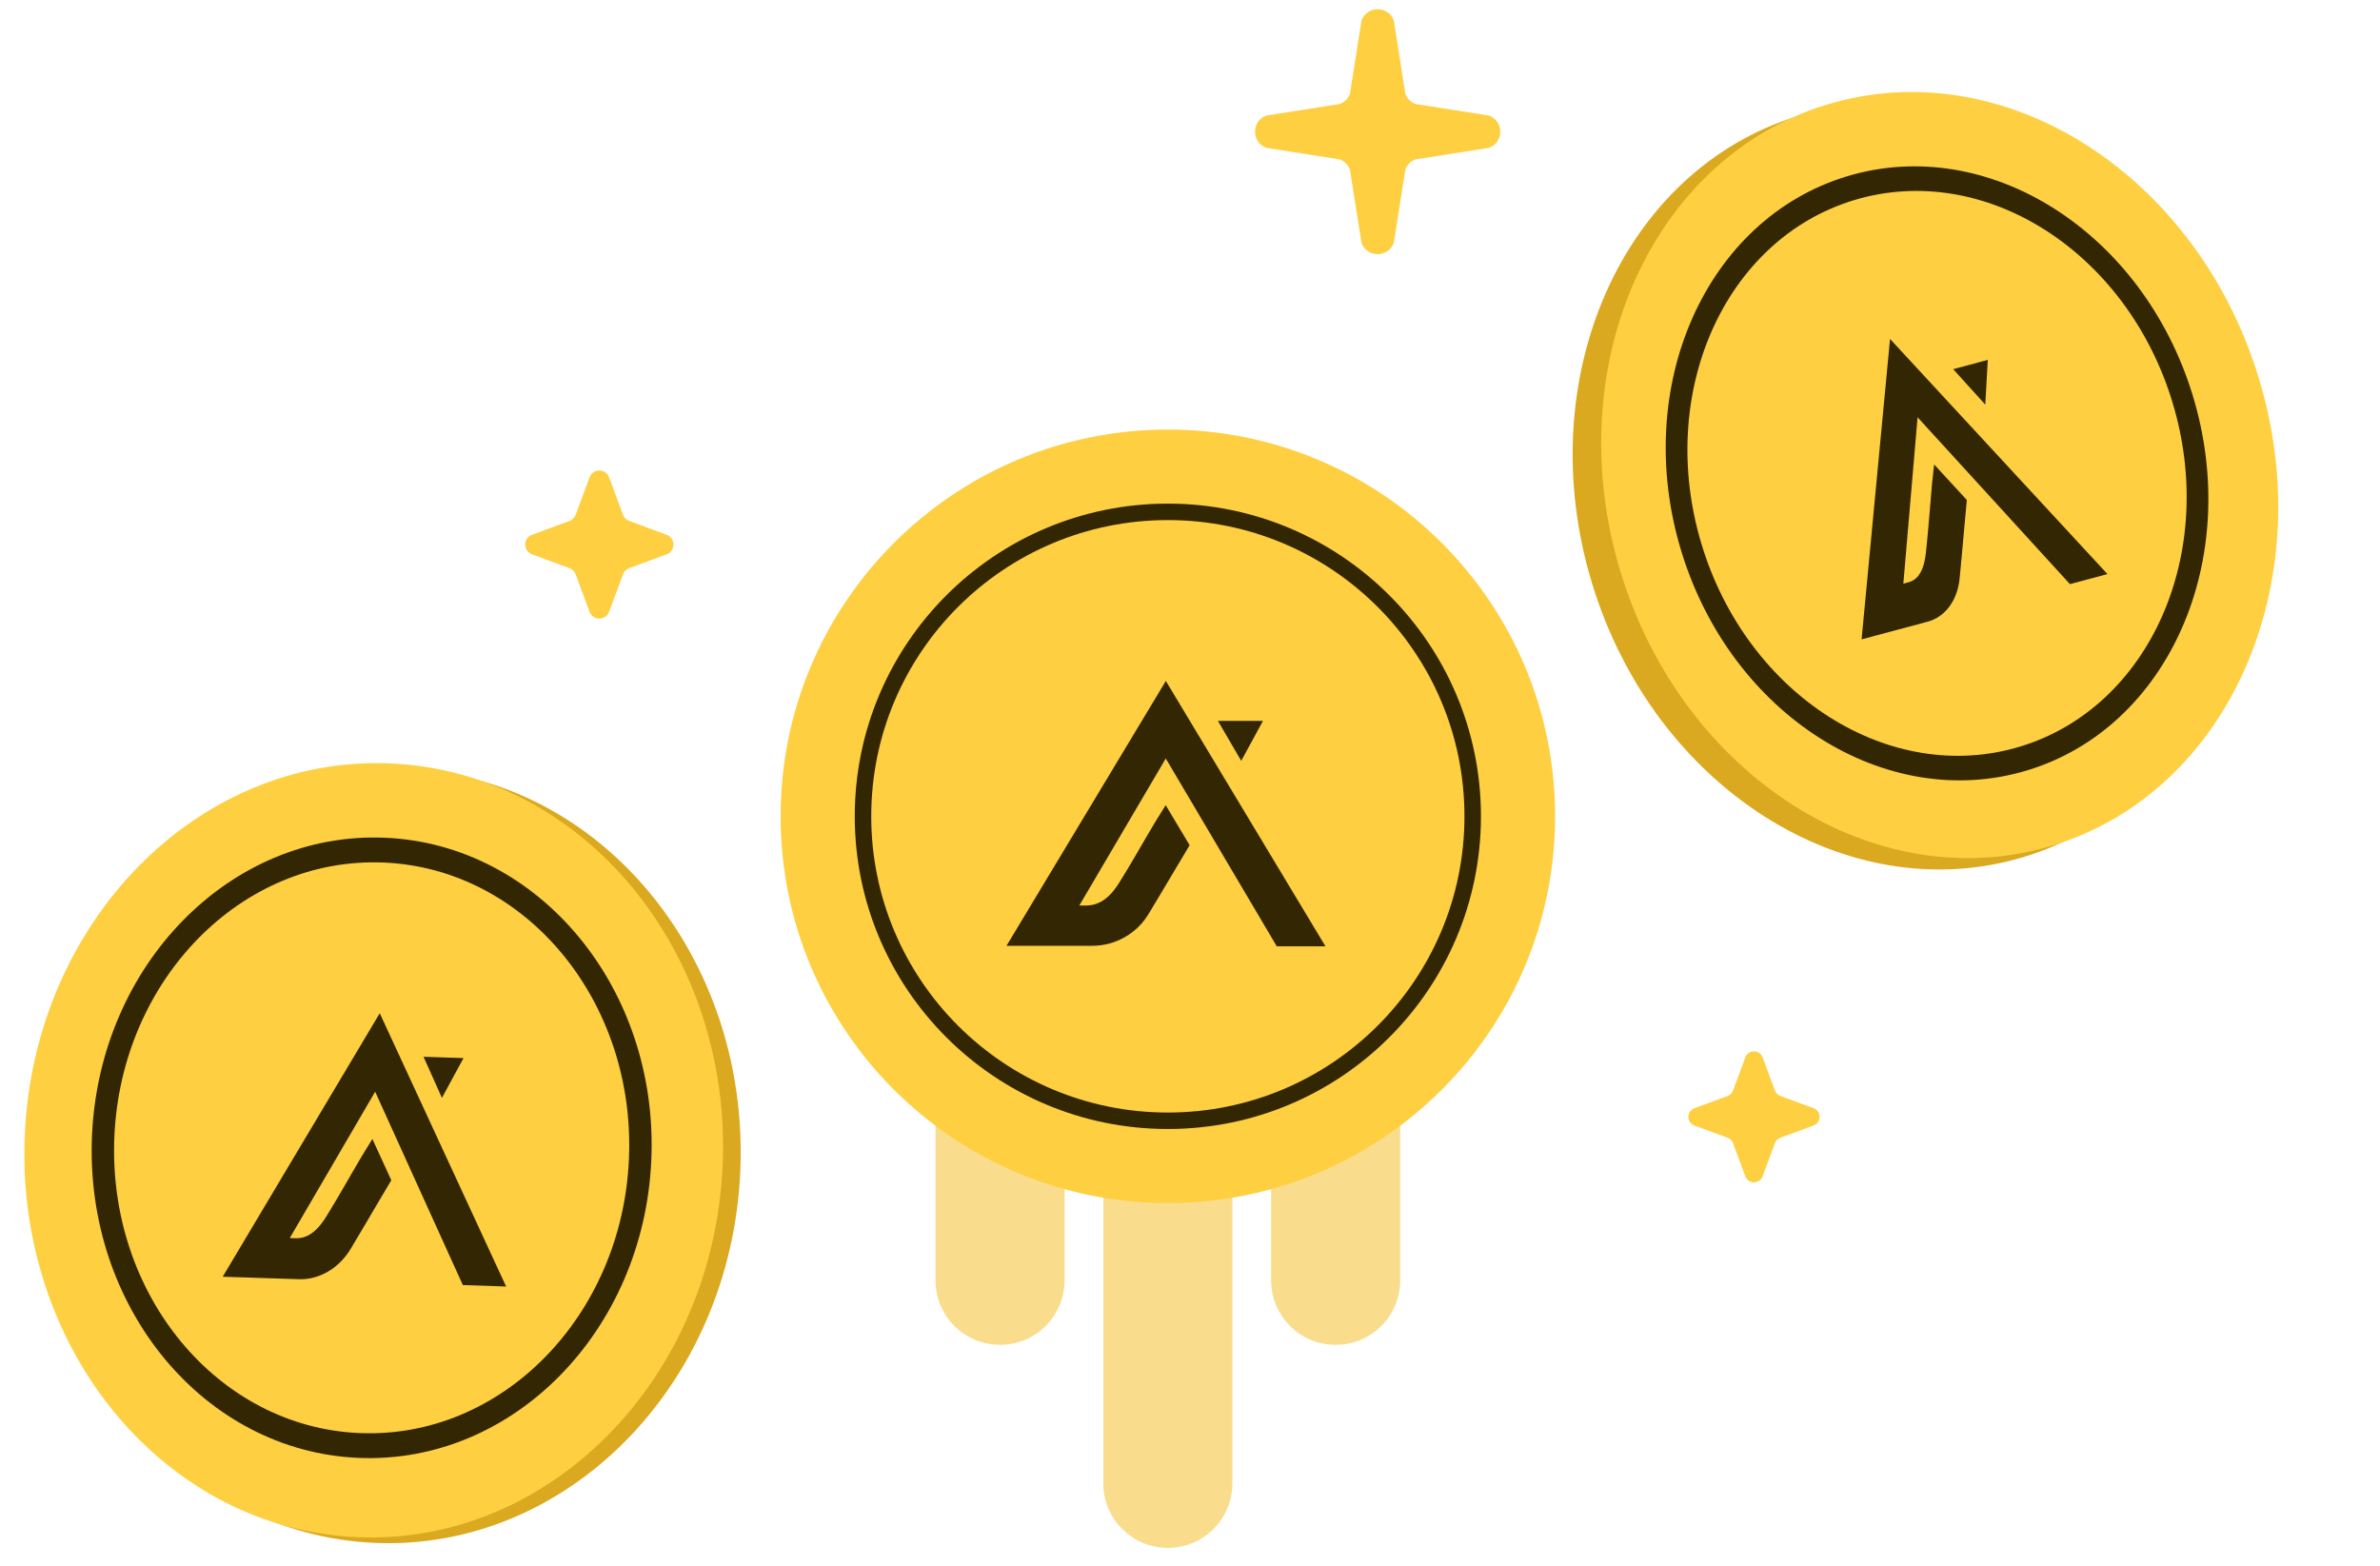
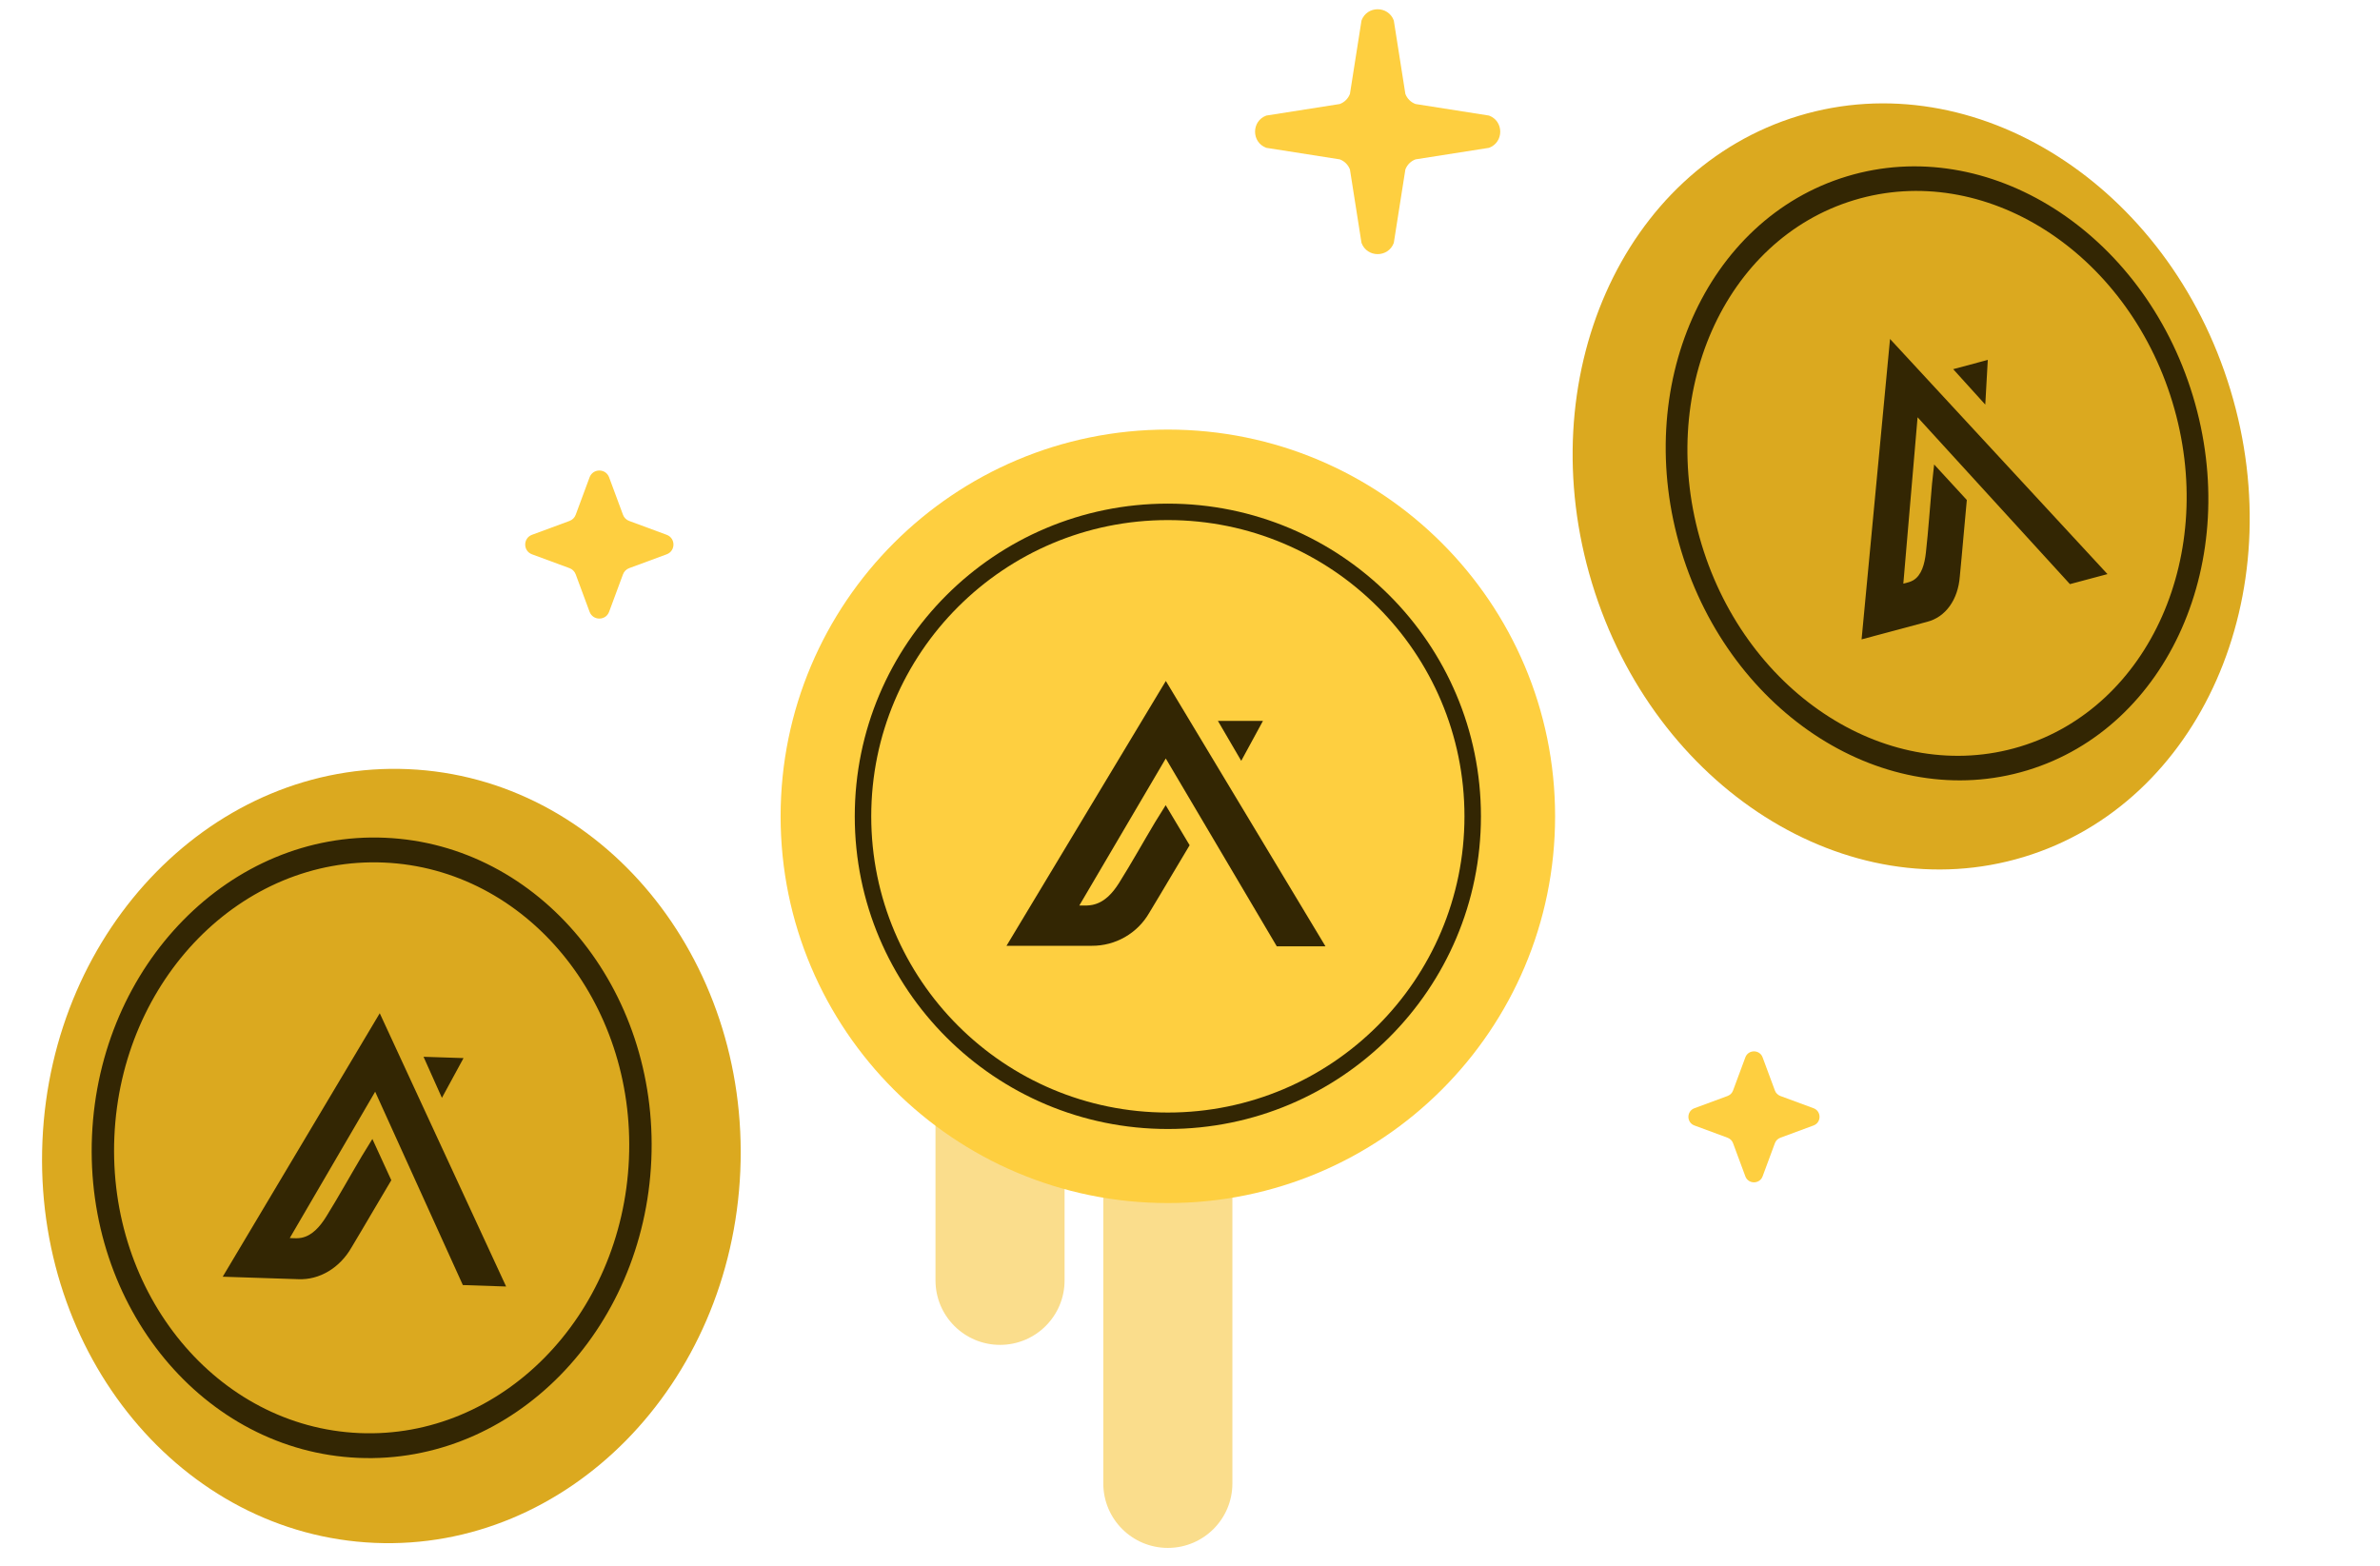
<svg xmlns="http://www.w3.org/2000/svg" width="152" height="100" viewBox="0 0 152 100" fill="none">
  <path fill-rule="evenodd" clip-rule="evenodd" d="M59.746 81.776L59.746 69.014L67.99 69.014L67.99 81.776C67.99 84.05 66.145 85.893 63.868 85.893C61.592 85.893 59.746 84.05 59.746 81.776Z" fill="#FADD8C" />
-   <path fill-rule="evenodd" clip-rule="evenodd" d="M89.424 67.779L89.424 81.776C89.424 84.05 87.579 85.893 85.302 85.893C83.026 85.893 81.18 84.05 81.18 81.776L81.18 67.779L89.424 67.779Z" fill="#FADD8C" />
  <path fill-rule="evenodd" clip-rule="evenodd" d="M70.463 94.744L70.463 72.719L78.707 72.719L78.707 94.744C78.707 97.017 76.862 98.86 74.585 98.86C72.309 98.86 70.463 97.017 70.463 94.744Z" fill="#FADD8C" />
  <path d="M74.585 76.836C60.926 76.836 49.854 65.777 49.854 52.136C49.854 38.494 60.926 27.436 74.585 27.436C88.244 27.436 99.317 38.494 99.317 52.136C99.317 65.777 88.244 76.836 74.585 76.836Z" fill="#FECF40" />
  <path fill-rule="evenodd" clip-rule="evenodd" d="M55.642 52.136C55.642 62.584 64.123 71.055 74.585 71.055C85.047 71.055 93.529 62.584 93.529 52.136C93.529 41.687 85.047 33.216 74.585 33.216C64.123 33.216 55.642 41.687 55.642 52.136ZM54.59 52.136C54.59 63.165 63.542 72.106 74.585 72.106C85.629 72.106 94.581 63.165 94.581 52.136C94.581 41.106 85.629 32.165 74.585 32.165C63.542 32.165 54.59 41.106 54.59 52.136Z" fill="#332603" />
  <path d="M80.66 46.041H77.782L79.272 48.592L80.66 46.041Z" fill="#332603" />
  <path d="M84.653 60.441L74.457 43.491L64.281 60.405H69.726C70.471 60.41 71.203 60.218 71.848 59.847C72.493 59.477 73.029 58.942 73.399 58.297C73.871 57.525 74.327 56.745 74.791 55.969L75.976 53.982L74.447 51.424L73.769 52.513C72.997 53.804 72.266 55.123 71.466 56.396C71.063 57.034 70.537 57.637 69.766 57.792C69.648 57.816 69.529 57.829 69.409 57.832C69.25 57.839 69.09 57.832 68.931 57.832L74.453 48.441L81.542 60.438L84.653 60.441Z" fill="#332603" />
  <path d="M129.243 54.734C117.984 58.144 105.64 50.312 101.672 37.241C97.703 24.17 103.614 10.81 114.873 7.4C126.132 3.99 138.476 11.822 142.445 24.893C146.413 37.964 140.503 51.325 129.243 54.734Z" fill="#DBA91F" />
-   <path d="M131.065 54.008C119.806 57.417 107.462 49.585 103.493 36.514C99.525 23.443 105.435 10.083 116.694 6.674C127.953 3.264 140.298 11.096 144.266 24.167C148.234 37.238 142.324 50.598 131.065 54.008Z" fill="#FECF40" />
  <path fill-rule="evenodd" clip-rule="evenodd" d="M108.678 34.785C111.604 44.423 120.706 50.198 129.008 47.684C137.31 45.169 141.668 35.318 138.742 25.68C135.816 16.043 126.714 10.268 118.412 12.782C110.11 15.296 105.752 25.147 108.678 34.785ZM107.371 35.181C110.551 45.657 120.445 51.934 129.469 49.201C138.492 46.468 143.229 35.761 140.049 25.285C136.868 14.809 126.975 8.531 117.951 11.264C108.927 13.997 104.19 24.705 107.371 35.181Z" fill="#332603" />
  <path d="M126.951 22.985L124.742 23.578L126.791 25.841L126.951 22.985Z" fill="#332603" />
  <path d="M134.595 36.666L120.708 21.649L118.891 40.835L123.086 39.711C123.661 39.562 124.156 39.217 124.521 38.709C124.886 38.202 125.108 37.551 125.164 36.823C125.253 35.946 125.326 35.064 125.407 34.184L125.612 31.933L123.525 29.664L123.39 30.904C123.255 32.368 123.161 33.851 122.998 35.302C122.915 36.03 122.725 36.747 122.186 37.064C122.104 37.111 122.016 37.149 121.925 37.177C121.805 37.217 121.679 37.243 121.557 37.276L122.467 26.65L132.198 37.306L134.595 36.666Z" fill="#332603" />
  <path d="M23.927 98.539C11.619 98.008 2.121 86.515 2.711 72.869C3.301 59.223 13.757 48.592 26.064 49.123C38.372 49.654 47.87 61.146 47.28 74.792C46.69 88.438 36.234 99.07 23.927 98.539Z" fill="#DBA91F" />
-   <path d="M22.798 98.174C10.491 97.643 0.992 86.15 1.582 72.505C2.172 58.859 12.628 48.227 24.936 48.758C37.243 49.289 46.742 60.782 46.151 74.427C45.561 88.073 35.106 98.705 22.798 98.174Z" fill="#FECF40" />
  <path fill-rule="evenodd" clip-rule="evenodd" d="M7.304 72.599C6.869 82.66 13.873 91.135 22.948 91.526C32.023 91.918 39.733 84.078 40.168 74.016C40.603 63.955 33.599 55.481 24.524 55.089C15.449 54.697 7.74 62.537 7.304 72.599ZM5.876 72.537C5.403 83.474 13.015 92.685 22.88 93.11C32.744 93.536 41.123 85.015 41.597 74.078C42.07 63.141 34.457 53.93 24.593 53.505C14.729 53.079 6.349 61.6 5.876 72.537Z" fill="#332603" />
  <path d="M29.604 67.577L27.049 67.494L28.223 70.117L29.604 67.577Z" fill="#332603" />
  <path d="M32.324 82.166L24.253 64.713L14.224 81.54L19.063 81.698C19.724 81.725 20.386 81.551 20.981 81.194C21.576 80.838 22.083 80.312 22.45 79.67C22.914 78.902 23.365 78.126 23.822 77.353L24.991 75.377L23.782 72.743L23.116 73.826C22.354 75.11 21.628 76.424 20.842 77.69C20.448 78.324 19.945 78.919 19.251 79.054C19.145 79.074 19.038 79.084 18.931 79.084C18.789 79.086 18.648 79.075 18.507 79.07L23.96 69.724L29.56 82.073L32.324 82.166Z" fill="#332603" />
  <path d="M111.467 67.531C111.656 67.02 112.381 67.02 112.57 67.531L113.355 69.648C113.414 69.809 113.541 69.936 113.702 69.996L115.822 70.779C116.334 70.968 116.334 71.692 115.822 71.881L113.702 72.664C113.541 72.724 113.414 72.851 113.355 73.011L112.57 75.129C112.381 75.64 111.656 75.64 111.467 75.129L110.682 73.011C110.623 72.851 110.496 72.724 110.335 72.664L108.215 71.881C107.703 71.692 107.703 70.968 108.215 70.779L110.335 69.996C110.496 69.936 110.623 69.809 110.682 69.648L111.467 67.531Z" fill="#FECF40" />
  <path d="M37.654 30.485C37.868 29.906 38.687 29.906 38.901 30.485L39.788 32.878C39.855 33.06 39.998 33.203 40.181 33.27L42.577 34.156C43.156 34.37 43.156 35.188 42.577 35.402L40.181 36.287C39.998 36.355 39.855 36.498 39.788 36.68L38.901 39.073C38.687 39.651 37.868 39.651 37.654 39.073L36.767 36.68C36.699 36.498 36.556 36.355 36.374 36.287L33.977 35.402C33.398 35.188 33.398 34.37 33.977 34.156L36.374 33.27C36.556 33.203 36.699 33.06 36.767 32.878L37.654 30.485Z" fill="#FECF40" />
  <path d="M86.953 1.309C87.307 0.352 88.662 0.352 89.016 1.309L89.754 5.994C89.865 6.295 90.103 6.532 90.404 6.643L95.096 7.381C96.053 7.735 96.053 9.087 95.096 9.441L90.404 10.178C90.103 10.29 89.865 10.527 89.754 10.827L89.016 15.513C88.662 16.469 87.307 16.469 86.953 15.513L86.215 10.827C86.103 10.527 85.866 10.29 85.565 10.178L80.873 9.441C79.916 9.087 79.916 7.735 80.873 7.381L85.565 6.643C85.866 6.532 86.103 6.295 86.215 5.994L86.953 1.309Z" fill="#FECF40" />
</svg>